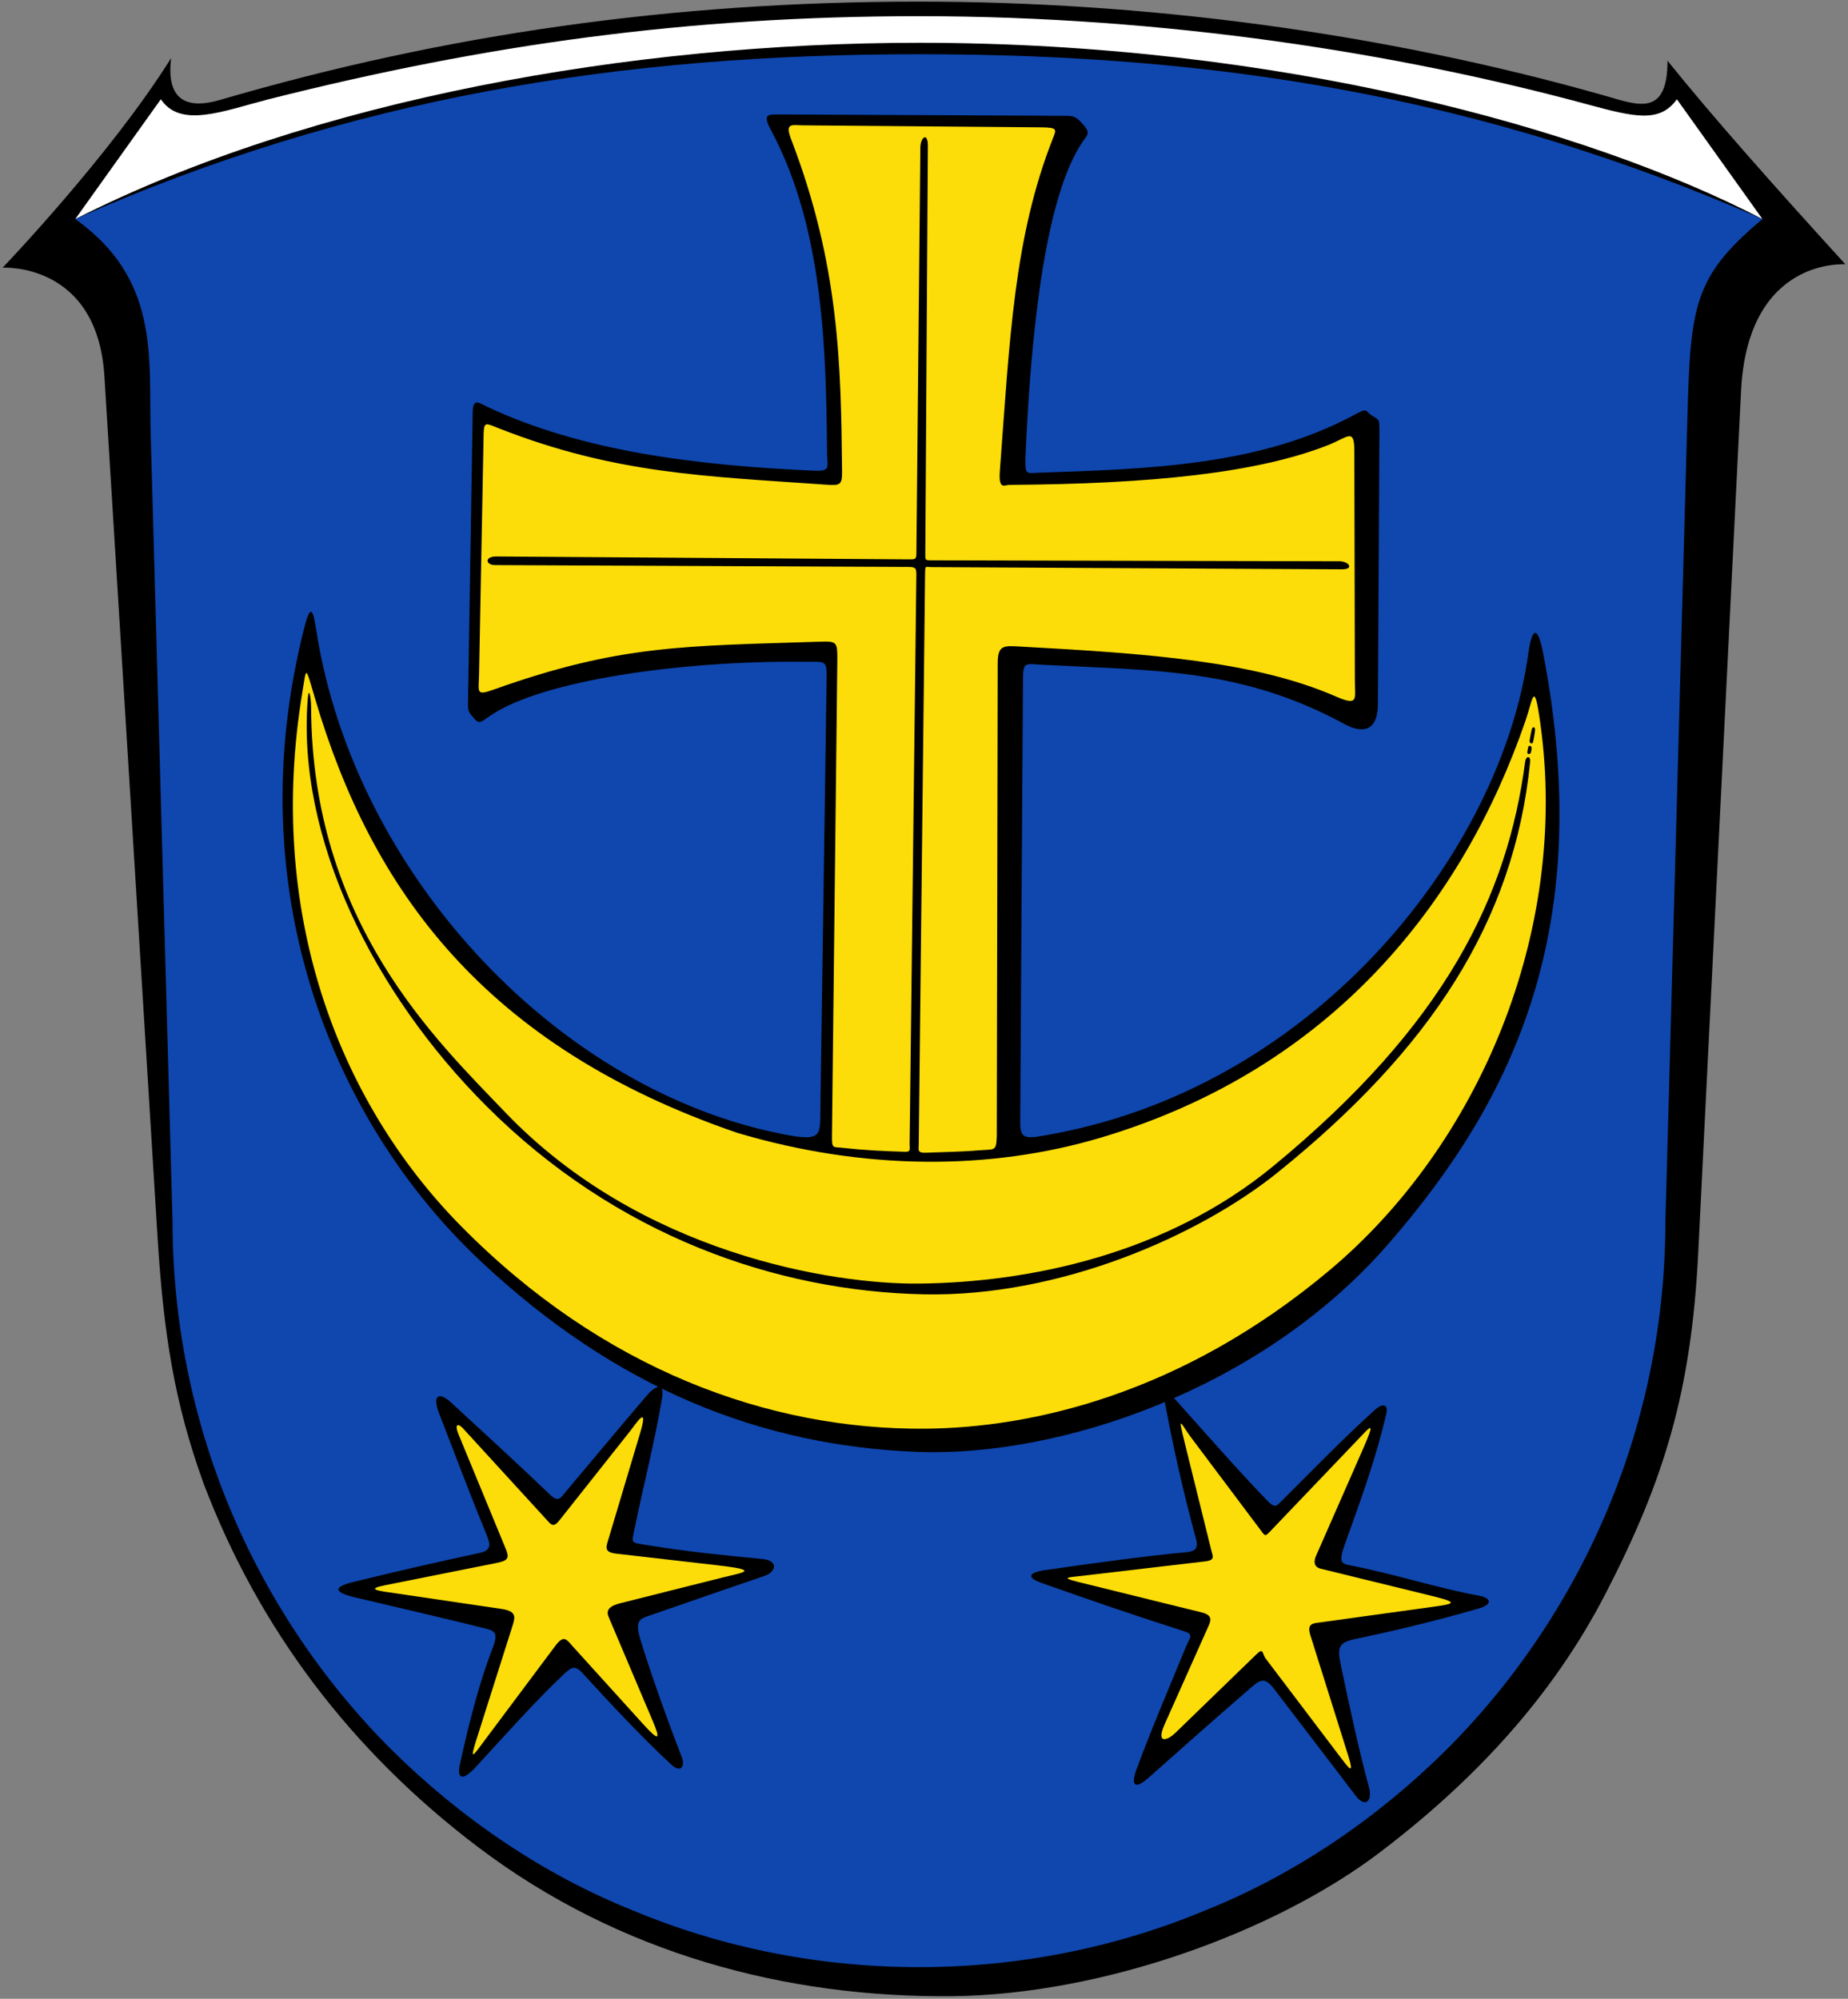
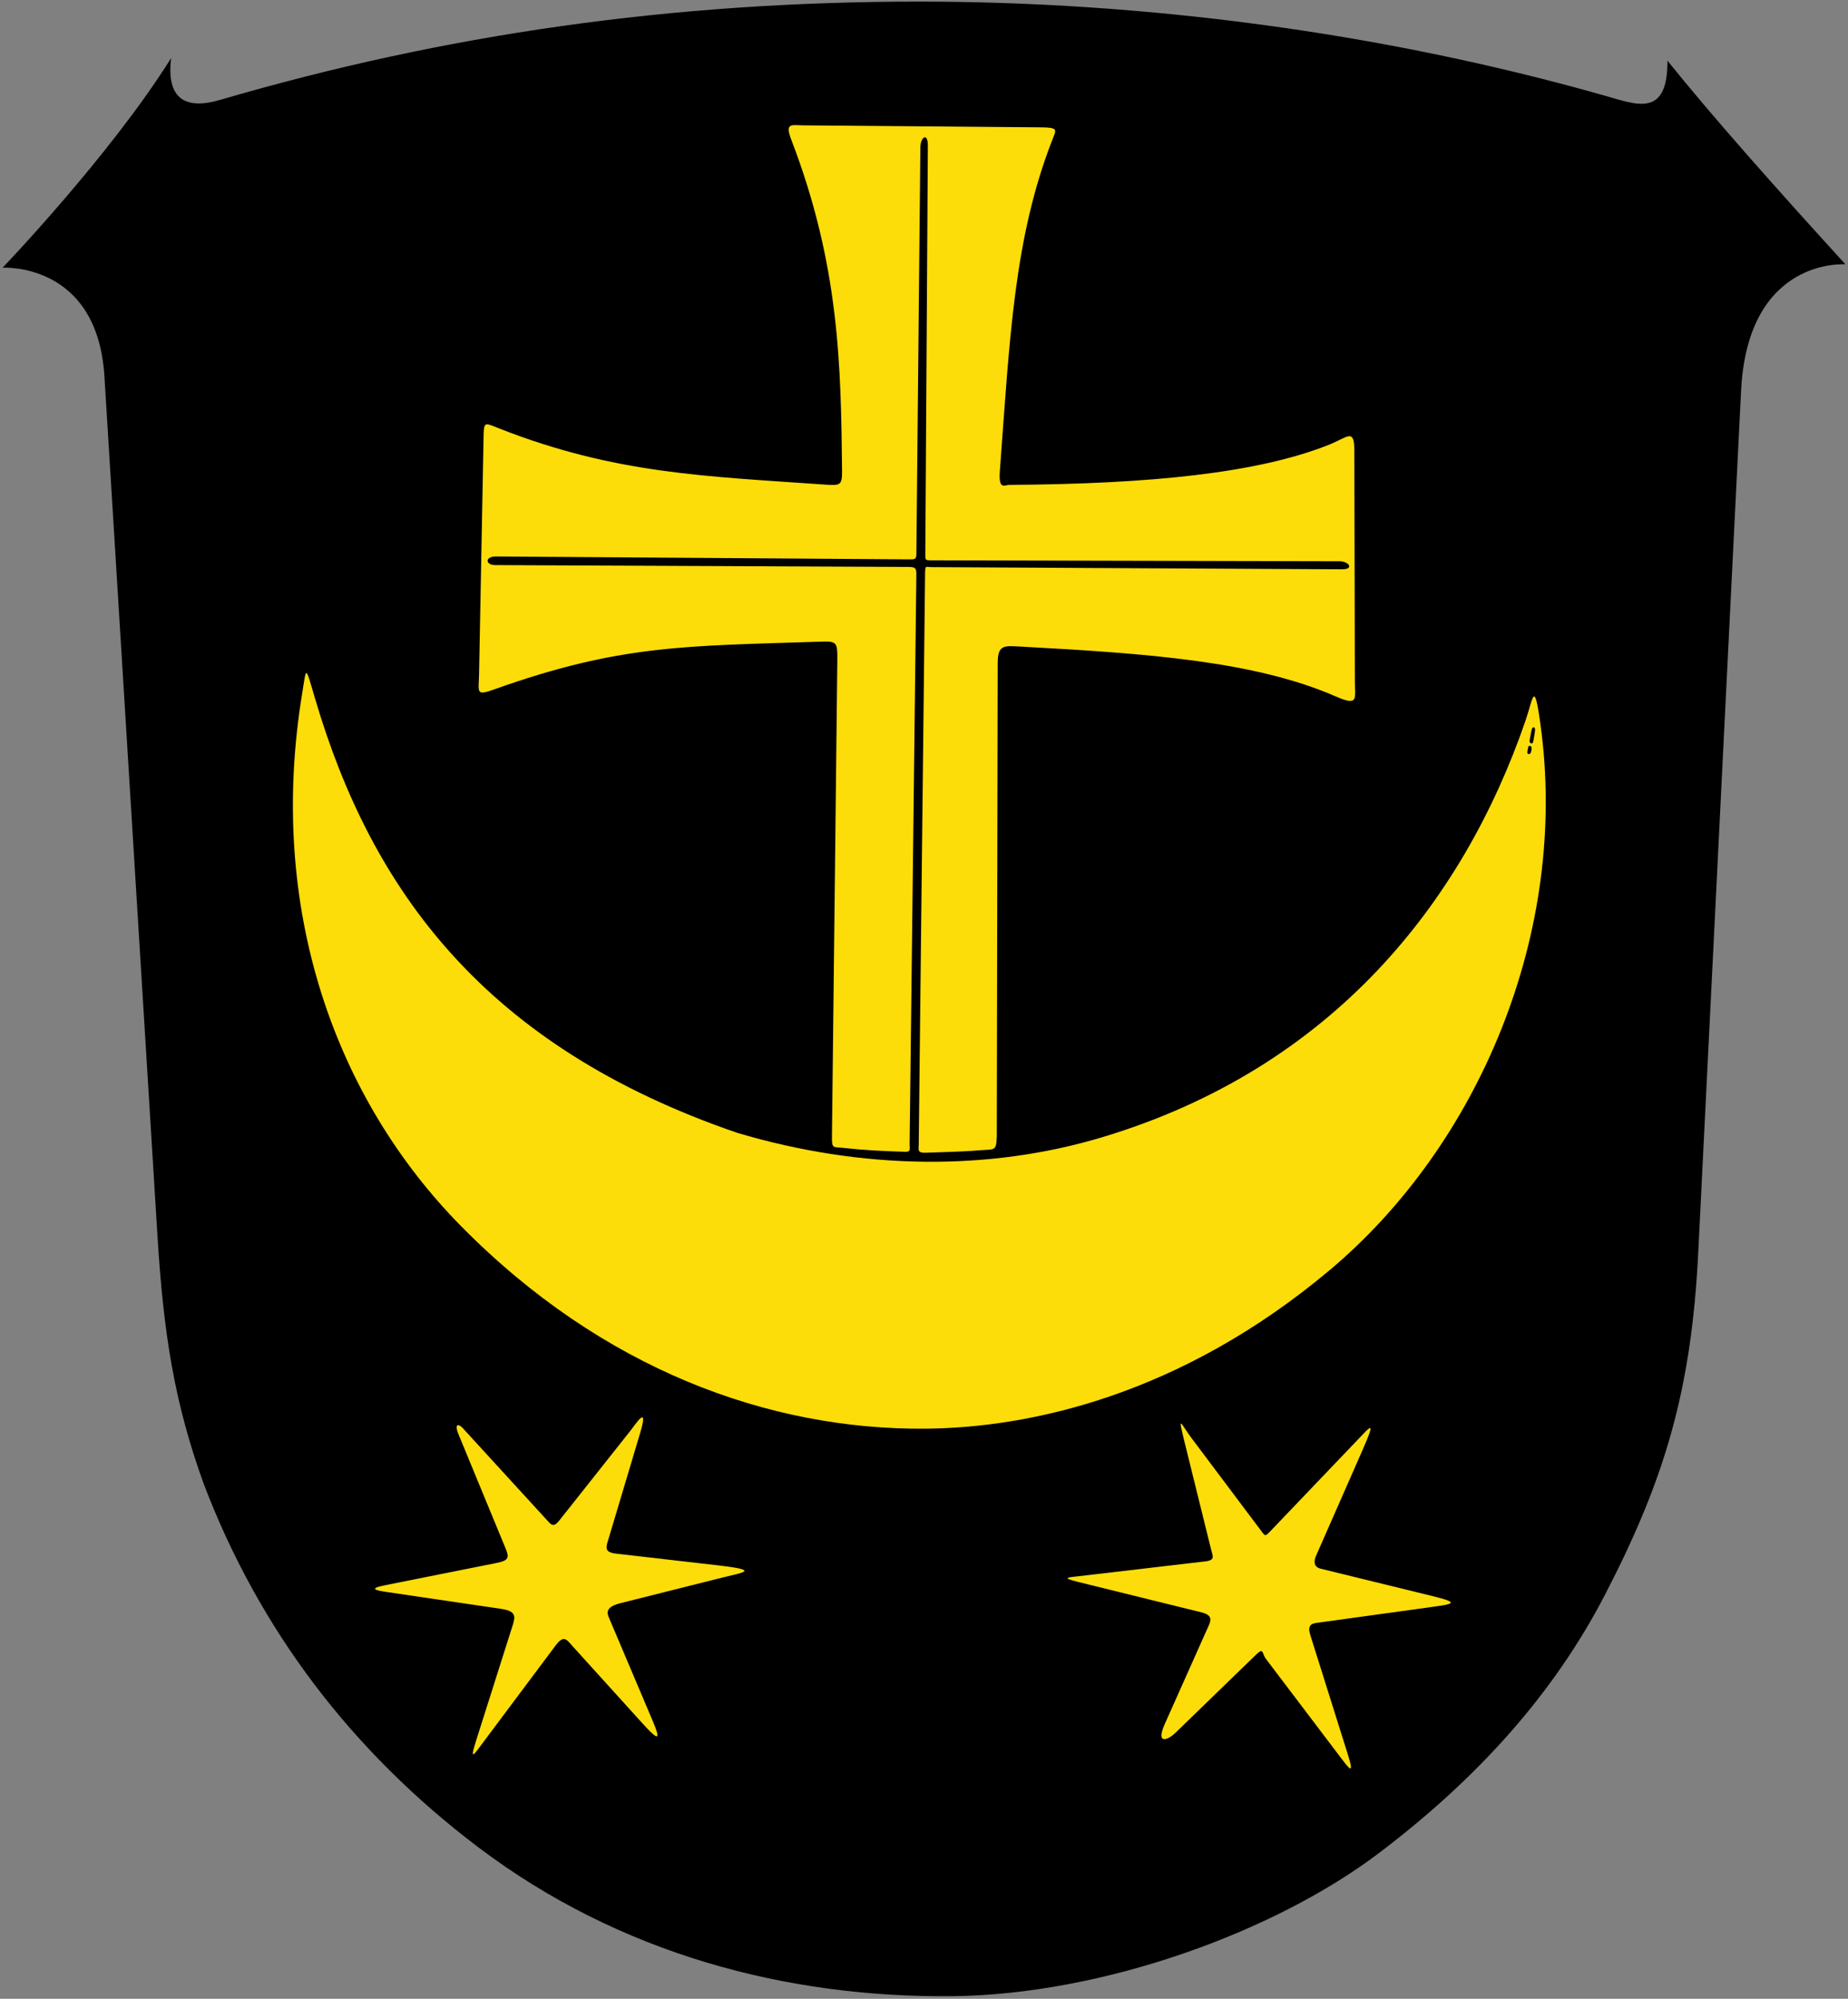
<svg xmlns="http://www.w3.org/2000/svg" xmlns:ns1="http://sodipodi.sourceforge.net/DTD/sodipodi-0.dtd" xmlns:ns2="http://www.inkscape.org/namespaces/inkscape" version="1.1" viewBox="0 0 1080 1168" id="svg30" ns1:docname="DEU Braunshardt COA.svg" ns2:export-filename="C:\Users\jandu\Pictures\Zu den Flaggen\LaDaDi\Weiterstadt\Braunshardt\Wappen -Braunshardt.png" ns2:export-xdpi="96" ns2:export-ydpi="96" ns2:version="0.92.4 (5da689c313, 2019-01-14)">
  <rect x="0" y="0" width="1080" height="1168" fill="#808080" stroke="none" />
  <defs id="defs34" />
  <ns1:namedview pagecolor="#ffffff" bordercolor="#666666" borderopacity="1" objecttolerance="10" gridtolerance="10" guidetolerance="10" ns2:pageopacity="0" ns2:pageshadow="2" ns2:window-width="1920" ns2:window-height="1001" id="namedview32" showgrid="false" ns2:zoom="0.08142625" ns2:cx="-1593.8305" ns2:cy="98.920227" ns2:window-x="-9" ns2:window-y="-9" ns2:window-maximized="1" ns2:current-layer="svg30" />
  <g id="g1067">
    <path id="path24" d="m974.5 35.47c26.21 32.62 62.79 73.78 104 119 0 0-57.1-4.47-61 74l-25 503c-3.97 81.4-19.86 133.3-54.19 199.8-30.81 59.7-76 108.7-131.8 151.1-61.52 46.8-162.4 83.23-250 84.11-96.99.97-194.6-24.74-277-87.03-74-56-128.1-127.2-160.5-212.5-17-47-23.42-87-27-145l-30.98-502c-4.13-66.98-59.52-63.51-59.52-63.51s62.99-65.68 98.5-122.5c-3 24.52 9 30.17 28.5 24.47 131.5-38.47 264.5-57.47 408.5-57.47 129 0 268 17.21 401 55 18.55 5.27 36.65 13 36.49-20.53z" />
-     <path fill="#fff" id="path26" d="m94 58c11.51 17.09 36 7 63 0 126.9-32 245-48.54 380-48.54 144 0 280 21.54 390.9 51.58 27.26 7.385 42.1 10.96 52.1-3.04l50 70c-102-53-283-103-493-103-167-.02-355 33-493 103z" />
-     <path fill="#fff" style="fill:#0f47af;fill-opacity:1" id="path28" d="m88 251 12.84 462.8c0 57.09 11.32 114.2 33.26 167 21.84 52.69 54.09 101.1 94.56 141.5 40.37 40.07 88.75 73.12 141.4 94.16 52.79 22.04 109.9 33.05 167 33.05s114.2-11.02 167-33.05c52.69-21.03 101.1-54.09 141.4-94.16 40.47-40.47 72.72-88.85 94.56-141.5 21.94-52.79 33.26-109.9 33.26-167l12.47-456c2.1-76.85 1.25-93.85 44.25-129.8-164.2-71.71-318.4-96.32-493-96.32s-332.8 25.37-493 96.32c49 34.95 42.96 79.76 44 123z" />
  </g>
  <g id="g1062">
    <g id="g998-8-9" transform="translate(-1944.081,-2069.204)">
-       <path style="fill:#000000;fill-opacity:1;stroke:none;stroke-width:1px;stroke-linecap:butt;stroke-linejoin:miter;stroke-opacity:1" d="m 2129.212,2439.394 c -1.677,-10.344 -2.94,-20.339 -7.096,-4.169 -39.423,153.387 16.194,289.734 103.149,371.227 78.989,74.027 163.357,107.749 255.246,111.184 82.299,3.077 200.185,-35.912 274.459,-120.98 74.947,-85.837 121.618,-186.588 90.943,-345.839 -3.331,-17.295 -6.711,-14.006 -8.627,7e-4 -15.672,114.526 -121.903,251.335 -276.372,280.722 -17.357,3.302 -20.71,4.334 -20.596,-7.132 l 1.604,-257.725 c 0.069,-11.029 0.993,-9.56 11.679,-8.997 66.061,3.485 116.057,2.027 176.201,34.632 10.821,5.866 19.468,4.095 19.555,-11.639 l 0.886,-159.381 c 0.044,-8.001 -0.398,-6.529 -4.708,-9.465 -3.709,-2.526 -2.064,-4.49 -9.388,-0.518 -55.285,29.984 -120.12,31.934 -184.935,34.12 -7.58,0.256 -7.969,1.527 -7.857,-8.827 3.392,-78.396 12.255,-153.929 33.715,-184.974 2.449,-3.543 4.511,-4.645 -0.141,-9.884 -4.306,-4.849 -5.717,-4.837 -10.396,-4.86 l -168.488,-0.812 c -6.348,-0.031 -7.859,0.814 -3.157,9.636 30.735,57.67 32.029,129.337 32.543,189.276 0.543,8.252 1.397,9.66 -8.197,9.233 -67.912,-3.021 -134.993,-11.281 -190.088,-37.173 -5.512,-2.59 -8.622,-5.536 -8.816,3.162 l -2.681,166.505 c -0.116,7.218 -0.427,7.898 2.929,11.646 3.601,4.022 3.5,3.592 10.045,-0.925 29.844,-20.598 111.74,-32.245 182.676,-31.506 13.973,0.146 14.033,-1.688 13.842,11.453 l -3.6,248.698 c -0.258,17.822 1.929,21.134 -27.937,14.603 -129.013,-28.209 -243.86,-152.334 -266.393,-291.295 z" id="path875-6-5" ns2:connector-curvature="0" ns1:nodetypes="ssssssssssssssssscssssscsssssssssss" />
      <path style="fill:#fcdd09;fill-opacity:1;stroke:none;stroke-width:1px;stroke-linecap:butt;stroke-linejoin:miter;stroke-opacity:1" d="m 2120.73,2474.061 c -20.885,126.706 19.705,237.55 92.879,311.723 82.496,83.623 179.839,119.066 271.373,118.282 61.488,-0.526 149.406,-19.778 236.233,-92.691 86.714,-72.818 140.164,-197.22 123.046,-319.567 -3.659,-26.155 -4.225,-14.308 -8.668,-1.407 -36.367,105.605 -112.524,202.962 -247.656,243.439 -65.386,19.585 -139.38,19.237 -212.925,-2.627 -147.741,-50.624 -213.702,-141.804 -246.693,-253.414 -5.968,-20.191 -5.023,-19.306 -7.59,-3.738 z" id="path892-5-1" ns2:connector-curvature="0" ns1:nodetypes="ssssssscss" />
      <path style="fill:#fcdd09;fill-opacity:1;stroke:none;stroke-width:1px;stroke-linecap:butt;stroke-linejoin:miter;stroke-opacity:1" d="m 2533.978,2352.546 c -2.759,0.017 -6.425,3.274 -5.574,-8.072 5.769,-76.928 8.201,-136.445 30.935,-194.236 2.089,-5.311 3.174,-6.539 -6.822,-6.623 l -139.399,-1.164 c -6.22,-0.052 -10.496,-1.766 -6.635,8.285 28.123,73.212 29.06,131.618 29.709,193.498 0.088,8.412 -0.861,8.796 -9.709,8.174 -70.63,-4.968 -122.846,-6.303 -190.269,-32.674 -8.196,-3.206 -9.186,-4.413 -9.48,2.516 l -2.672,140.6 c -0.211,11.082 -2.092,13.104 8.758,9.235 73.776,-26.305 111.741,-25.326 190.89,-27.925 9.545,-0.313 9.838,0.258 9.713,11.359 l -3.132,277.845 c -0.083,7.33 0.757,5.959 6.327,6.59 11.619,1.315 23.57,1.94 36.464,2.311 3.24,0.093 2.679,-1.288 2.589,-4.402 l 3.945,-333.039 c 0.044,-3.747 -0.701,-4.304 -4.903,-4.322 l -241.283,-1.082 c -5.74,-0.026 -6.125,-5.082 0.55,-5.035 l 241.661,1.685 c 3.118,0.022 3.952,-0.053 3.982,-3.14 l 2.333,-237.566 c 0.059,-6.026 4.434,-9.271 4.381,-0.797 l -1.49,238.208 c -0.022,3.529 -0.251,3.843 3.275,3.852 l 238.892,0.561 c 5.204,0.012 8.8,4.721 1.251,4.682 l -239.973,-1.255 c -3.43,-0.018 -3.529,-1.466 -3.596,4.593 l -3.698,333.004 c -0.13,2.936 -0.779,4.795 4.071,4.595 10.202,-0.422 20.42,-0.502 30.62,-1.365 9.92,-0.839 10.553,0.882 10.931,-8.231 l 0.532,-276.589 c 0.021,-11.012 3.924,-10.084 14.214,-9.529 73.473,3.968 136.226,8.507 183.256,29.043 13.664,5.966 11.283,1.433 11.259,-8.973 l -0.302,-134.595 c -0.03,-13.55 -3.853,-7.793 -15.305,-3.279 -41.337,16.295 -103.241,22.731 -186.297,23.259 z" id="path894-1-4" ns2:connector-curvature="0" ns1:nodetypes="ssssssssscssssssscsssssssssssssscsscsssssss" />
      <g transform="translate(4889.1,-677.353)" id="g933-5-9" style="fill:#000000;fill-opacity:1">
-         <path ns1:nodetypes="sssssssssss" ns2:connector-curvature="0" id="path911-8-9" d="m -2763.192,3159.894 c 0.452,125.741 73.027,194.401 113.491,236.702 78.785,82.362 191.113,100.649 242.226,100.036 64.101,-0.768 143.905,-17.061 206.586,-68.66 100.777,-82.961 136.9,-157.923 147.213,-236.439 0.422,-3.215 3.295,-3.723 2.884,0.381 -9.388,93.722 -58.898,168.281 -147.337,239.626 -45.752,36.908 -127.173,72.963 -206.775,71.364 -86.193,-1.731 -179.883,-34.037 -255.89,-110.044 -65.872,-65.872 -111.207,-156.834 -104.293,-238.708 0.529,-6.261 1.873,-0.393 1.895,5.743 z" style="fill:#000000;fill-opacity:1;stroke:none;stroke-width:1px;stroke-linecap:butt;stroke-linejoin:miter;stroke-opacity:1" />
        <path ns1:nodetypes="sssss" ns2:connector-curvature="0" id="path913-6-9" d="m -2047.935,3173.397 c 0.212,-2.552 -1.564,-2.33 -1.968,-0.339 -0.409,2.016 -0.929,4.28 -1.178,6.202 -0.25,1.927 1.771,2.375 2.063,0.786 0.448,-2.434 0.908,-4.554 1.082,-6.649 z" style="fill:#000000;fill-opacity:1;stroke:none;stroke-width:1px;stroke-linecap:butt;stroke-linejoin:miter;stroke-opacity:1" />
        <path ns1:nodetypes="sssss" ns2:connector-curvature="0" id="path913-4-8-4" d="m -2049.913,3183.78 c 0.122,-1.505 -1.699,-1.814 -1.968,-0.771 -0.192,0.744 -0.305,1.786 -0.506,2.748 -0.398,1.901 1.695,1.693 2.015,0.642 0.206,-0.676 0.356,-1.359 0.458,-2.619 z" style="fill:#000000;fill-opacity:1;stroke:none;stroke-width:1px;stroke-linecap:butt;stroke-linejoin:miter;stroke-opacity:1" />
      </g>
    </g>
    <g id="g1045">
      <g id="g926-3-4" transform="translate(183.503,-1938.944)">
        <path ns1:nodetypes="sssssssssssssssssssssssss" ns2:connector-curvature="0" id="path835-3-0-7" d="m 137.913,2812.336 c -16.842,-16.223 -37.748,-35.348 -58.012,-54.016 -6.484,-5.973 -11.199,-4.689 -6.661,6.912 9.121,23.319 16.881,44.369 27.416,70.044 2.414,5.883 3.408,9.559 -3.845,11.122 -23.742,5.115 -49.422,10.947 -74.165,17.062 -11.37,2.81 -11.329,5.947 1.335,8.937 25.483,6.017 51.556,12.034 75.705,18.051 5.68,1.415 8.257,2.312 4.877,11.087 -7.64,19.833 -13.374,41.445 -19.281,68.364 -1.824,8.313 1.31,10.262 9.196,1.703 17.114,-18.576 35.029,-38.802 51.789,-54.542 4.241,-3.983 6.372,-5.075 10.462,-0.615 17.254,18.816 34.644,37.488 51.898,53.492 6.115,5.672 8.227,0.7 6.374,-4.081 -8.666,-22.358 -17.599,-47.302 -24.142,-68.457 -3.357,-10.857 -0.829,-12.28 4.209,-14.042 27.231,-9.523 46.375,-16.013 68.341,-23.562 6.651,-2.286 8.202,-8.935 -1.344,-9.848 -21.819,-2.086 -43.717,-4.25 -67.309,-8.109 -9.818,-1.606 -9.199,-0.819 -7.513,-9.05 5.215,-25.47 11.95,-51.658 16.182,-76.907 1.579,-9.419 -3.797,-7.487 -9.038,-1.347 -16.372,19.179 -31.252,37.12 -47.217,56.063 -2.873,3.409 -4.188,6.621 -9.255,1.74 z" style="fill:#000000;fill-opacity:1;stroke:none;stroke-width:1px;stroke-linecap:butt;stroke-linejoin:miter;stroke-opacity:1" />
        <path ns1:nodetypes="sssssssssssssssssssssssss" ns2:connector-curvature="0" id="path835-9-4-3" d="m 84.582,2777.401 27.477,66.607 c 2.173,5.267 1.535,6.884 -5.279,8.246 l -65.033,12.994 c -9.895,1.977 -6.396,2.941 1.3,4.075 l 66.348,9.783 c 8.383,1.236 8.447,4.138 6.83,9.236 l -21.536,67.911 c -4.005,12.628 -1.211,8.049 5.106,-0.398 l 41.256,-55.166 c 5.027,-6.722 6.502,-3.728 10.266,0.429 l 40.836,45.098 c 9.798,10.821 10.412,9.249 5.758,-1.731 l -25.743,-60.731 c -1.932,-4.559 1.593,-6.638 6.834,-7.956 l 59.82,-15.039 c 11.817,-2.971 22.615,-4.168 -2.764,-7.089 l -59.425,-6.84 c -7.525,-0.866 -5.918,-3.891 -4.251,-9.468 l 18.217,-60.977 c 5.239,-17.535 -2.566,-5.313 -5.486,-1.627 l -41.622,52.539 c -3.773,4.762 -4.882,2.634 -8.331,-1.135 l -48.154,-52.612 c -2.279,-2.49 -5.393,-3.35 -2.423,3.85 z" style="fill:#fcdd09;fill-opacity:1;stroke:none;stroke-width:1px;stroke-linecap:butt;stroke-linejoin:miter;stroke-opacity:1" />
      </g>
      <g id="g930-9-7" transform="translate(183.503,-1938.944)">
-         <path ns1:nodetypes="sssssssssssssssssssssssss" ns2:connector-curvature="0" id="path835-0-8" d="m 564.989,2816.545 c -2.128,2.119 -3.28,4.093 -7.736,-0.533 -17.148,-17.805 -34.796,-37.912 -52.954,-58.241 -4.629,-5.183 -8.31,-6.108 -6.789,1.995 4.756,25.349 10.565,51.33 17.878,78.213 1.317,4.84 0.54,7.424 -5.356,7.968 -24.089,2.224 -53.161,6.26 -82.793,10.499 -9.718,1.39 -11.054,4.335 -1.973,7.54 27.157,9.582 54.446,19.033 82.32,27.898 7.11,2.261 4.508,3.204 1.809,9.78 -9.671,23.559 -19.649,46.81 -28.654,71.035 -3.079,8.281 -2.101,13.177 7.114,4.973 18.391,-16.374 37.486,-33.288 60.527,-53.238 5.561,-4.815 8.071,-4.652 13.045,1.86 15.794,20.675 31.587,41.35 47.381,62.025 5.619,7.356 9.947,3.004 7.735,-5.025 -5.447,-19.776 -10.895,-44.981 -16.342,-70.816 -2.344,-11.116 -1.579,-13.714 8.775,-15.877 23.64,-4.939 47.492,-10.725 71.643,-17.709 8.688,-2.512 7.024,-6.253 0.304,-7.482 -24.812,-4.538 -47.865,-12.34 -75.288,-17.732 -4.917,-0.967 -7.076,-1.505 -3.362,-11.815 9.64,-26.762 18.604,-51.498 24.425,-76.915 1.244,-5.431 -2.12,-6.229 -6.613,-2.196 -17.993,16.153 -36.748,35.523 -55.093,53.793 z" style="fill:#000000;fill-opacity:1;stroke:none;stroke-width:1px;stroke-linecap:butt;stroke-linejoin:miter;stroke-opacity:1" />
        <path ns1:nodetypes="sssssssssssssssssssssssss" ns2:connector-curvature="0" id="path835-9-8-2-7" d="m 560.197,2832.364 c -4.672,4.89 -4.007,4.674 -7.363,0.204 l -40.162,-53.493 c -5.956,-7.934 -8.225,-14.896 -3.848,2.808 l 15.463,62.541 c 0.983,3.976 2.643,6.217 -3.536,6.941 l -73.834,8.648 c -5.93,0.695 -10.749,0.783 -0.467,3.319 l 72.236,17.817 c 6.398,1.578 5.615,4.541 4.173,7.77 l -25.625,57.387 c -5.451,12.207 1.537,9.74 6.186,5.234 l 47.073,-45.627 c 4.677,-4.533 3.349,-0.855 5.785,2.36 l 42.324,55.862 c 6.174,8.149 9.754,13.278 5.646,0.212 l -21.968,-69.874 c -1.671,-5.315 0.088,-6.687 3.605,-7.173 l 67.937,-9.391 c 12.644,-1.748 15.5,-2.446 -0.405,-6.341 l -65.023,-15.921 c -4.47,-1.095 -4.029,-4.723 -2.781,-7.561 l 27.373,-62.269 c 7.888,-17.944 4.259,-13.165 -2.997,-5.57 z" style="fill:#fcdd09;fill-opacity:1;stroke:none;stroke-width:1px;stroke-linecap:butt;stroke-linejoin:miter;stroke-opacity:1" />
      </g>
    </g>
  </g>
</svg>